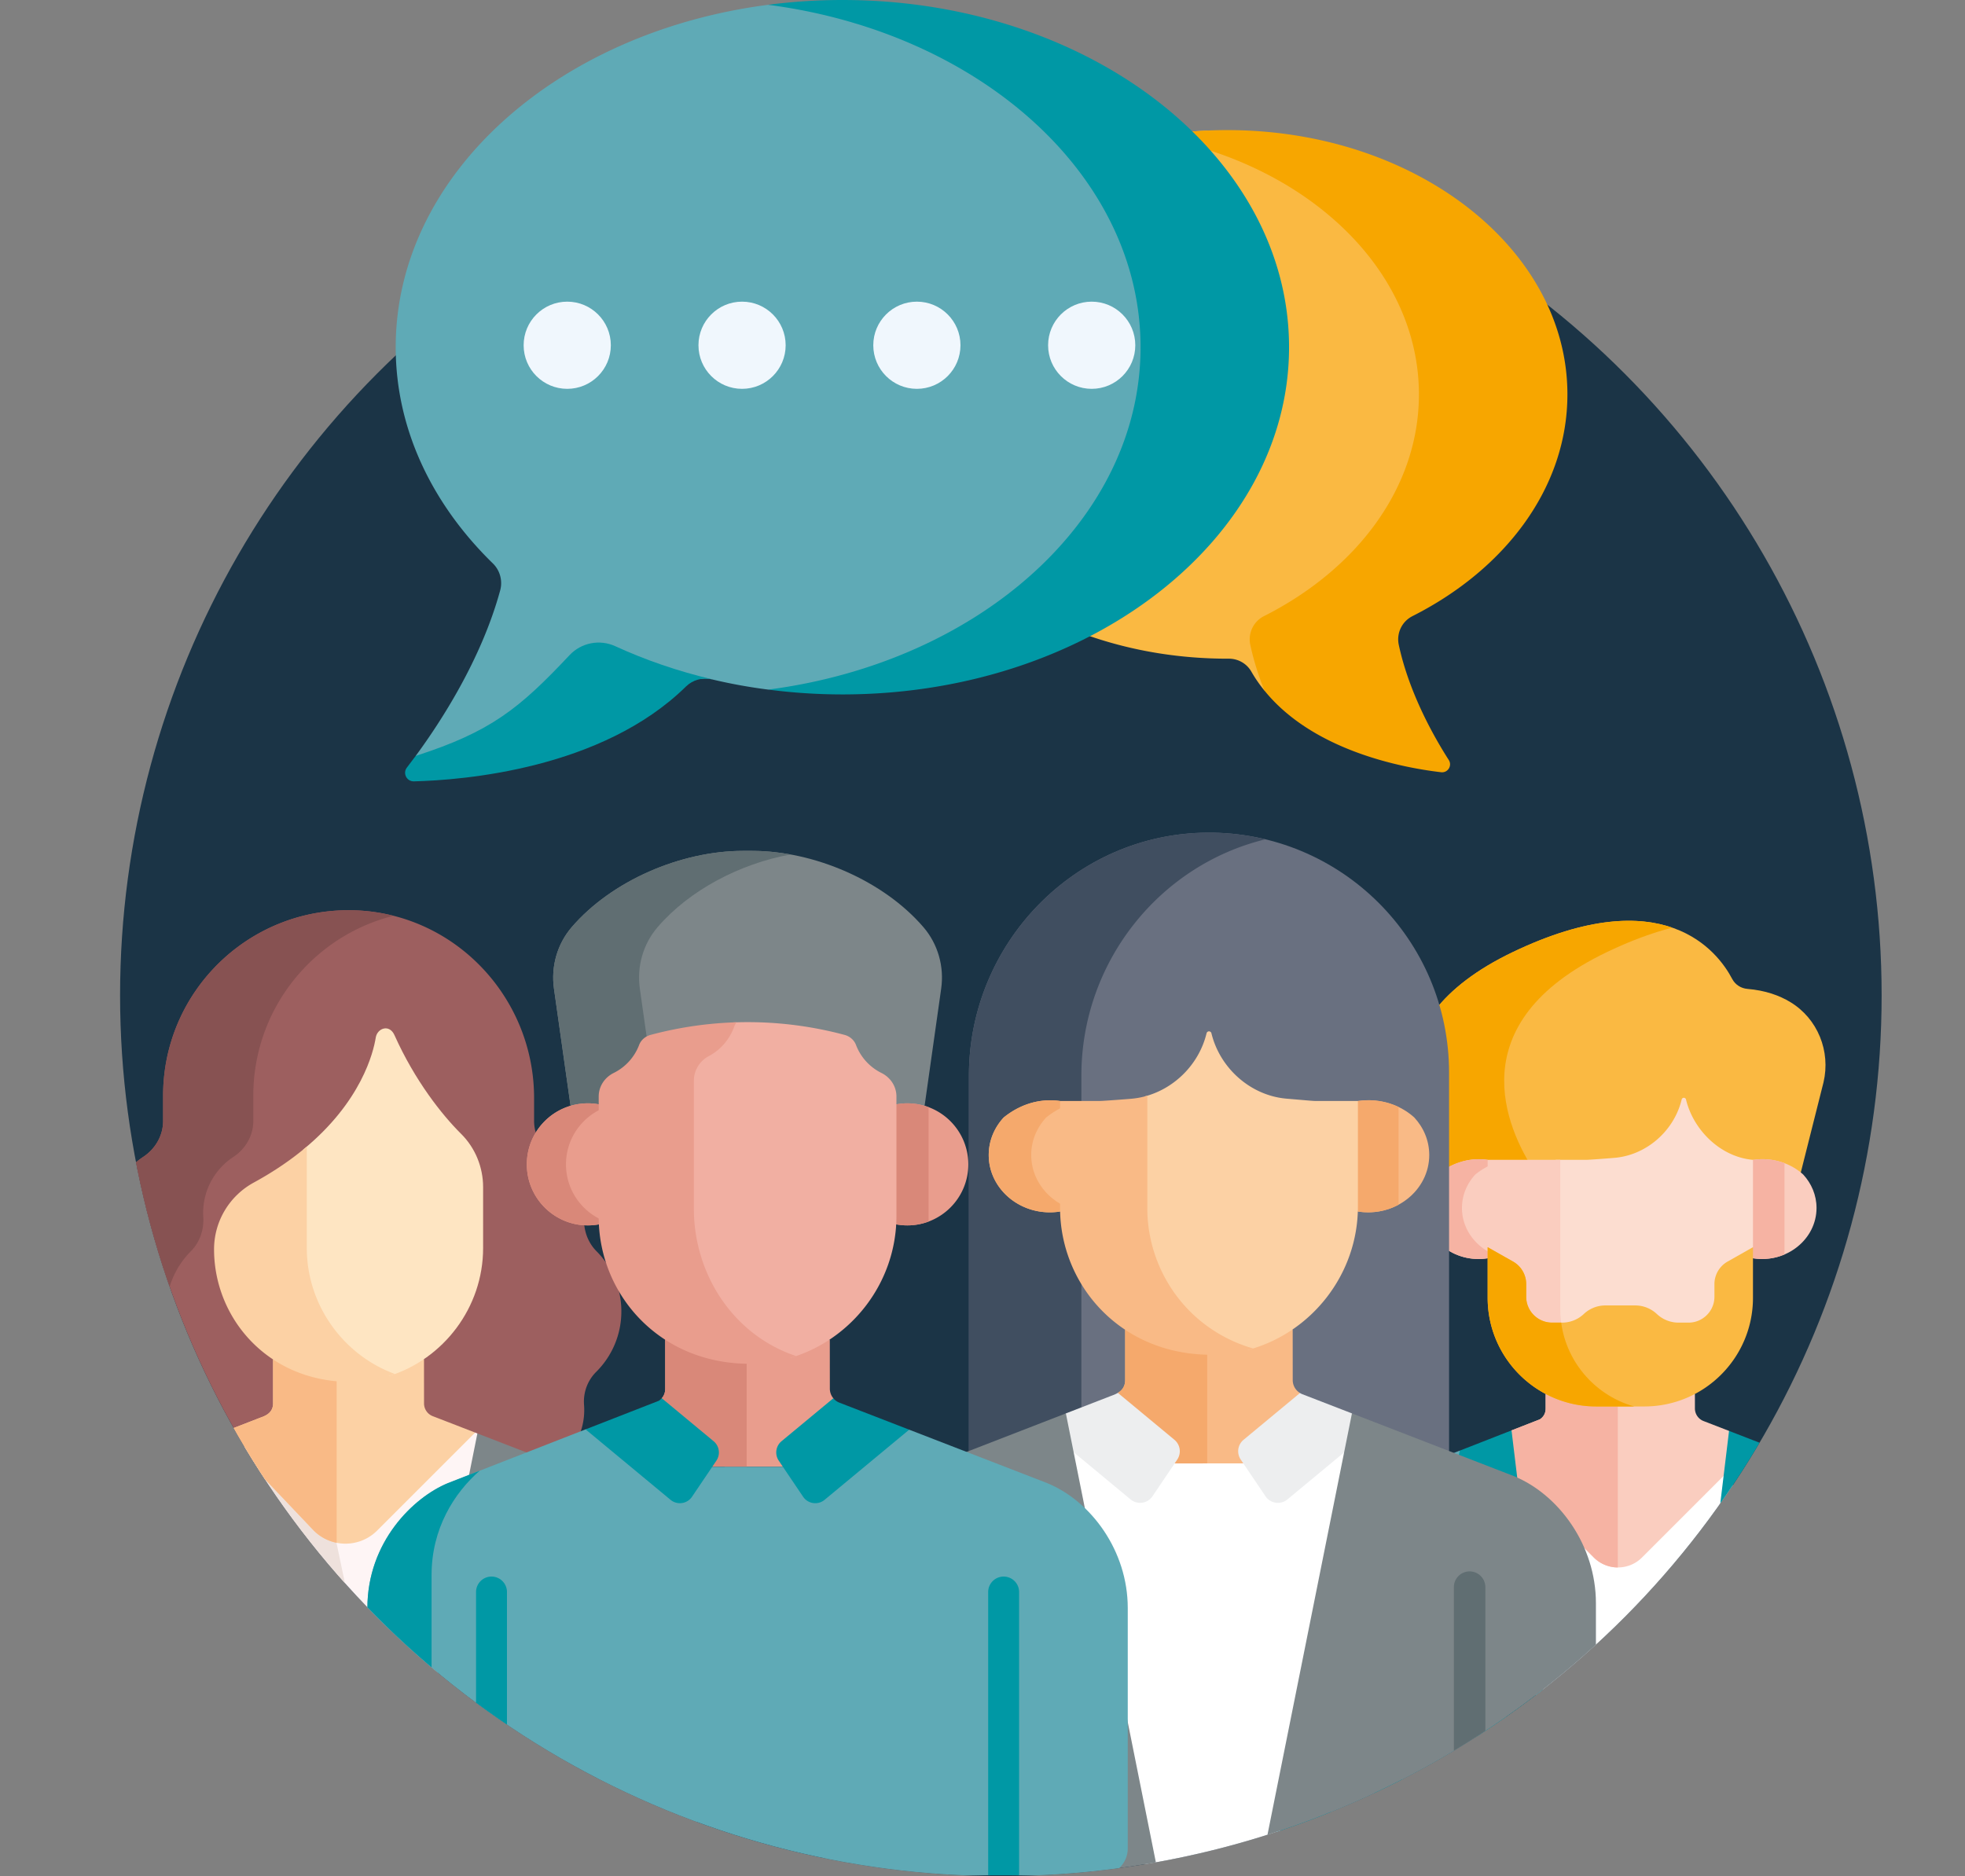
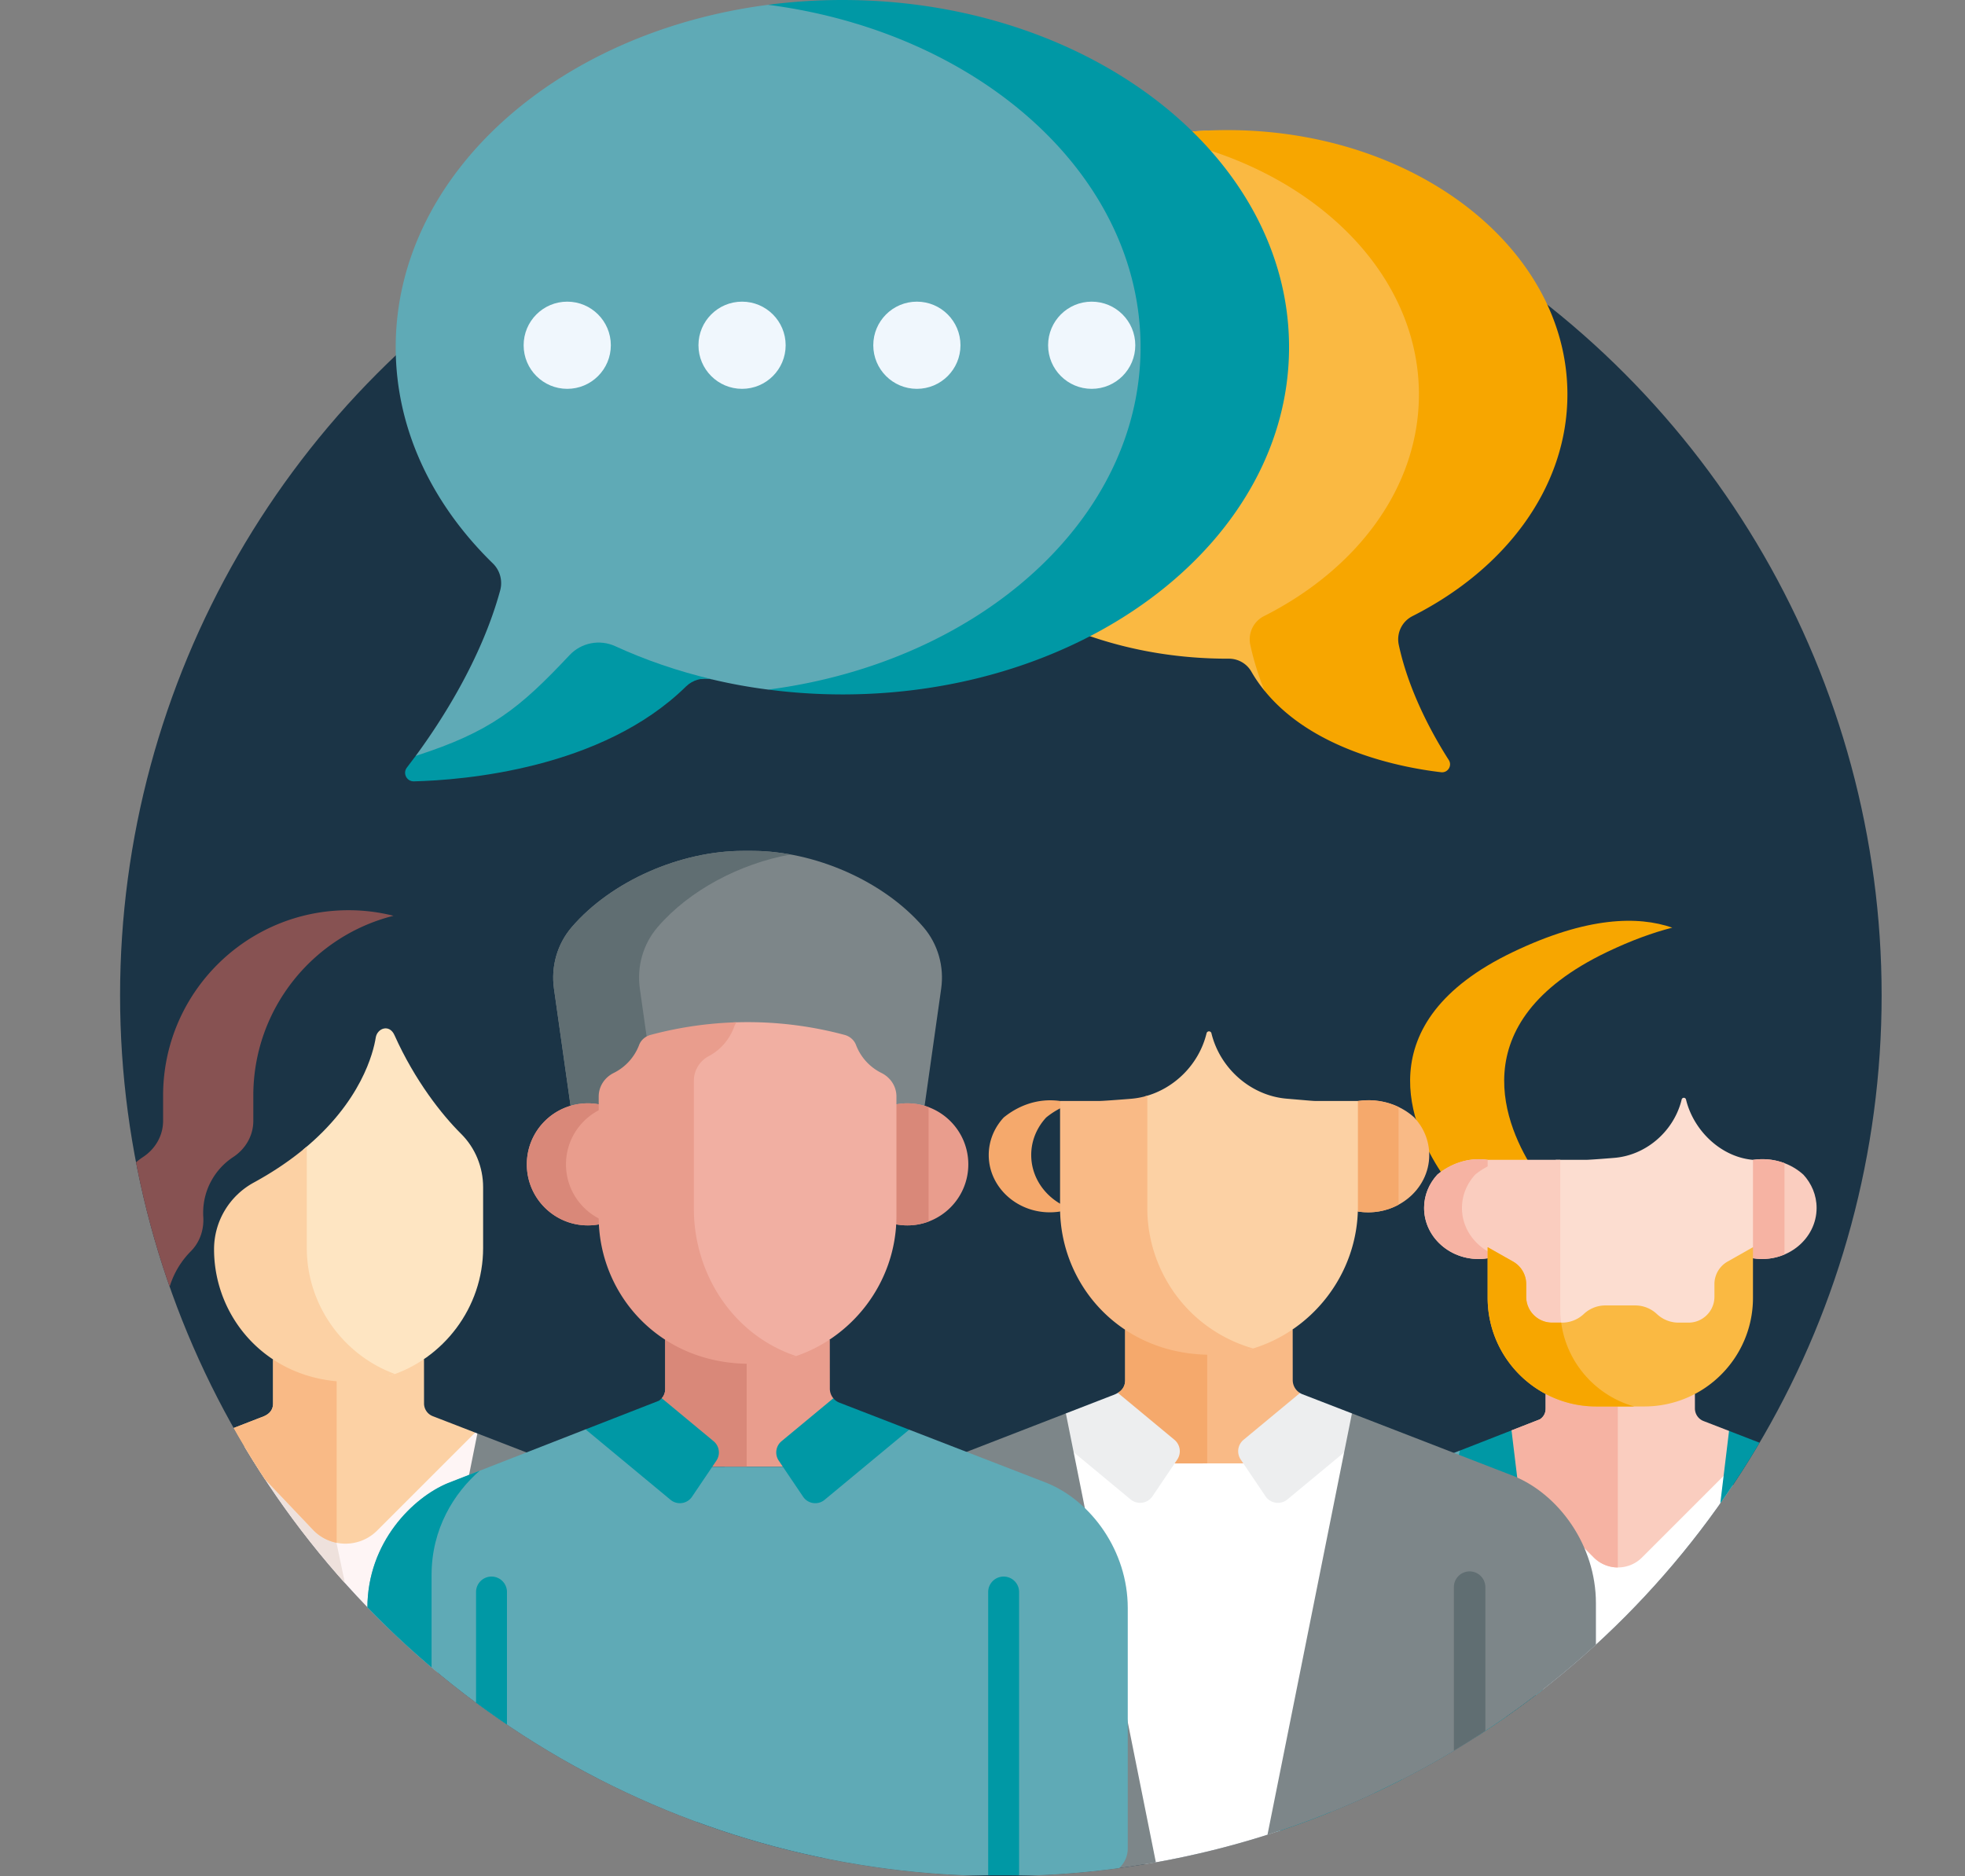
<svg xmlns="http://www.w3.org/2000/svg" id="Layer_1" data-name="Layer 1" viewBox="0 0 14246.96 13603.46">
  <rect x="0" y="0" width="14246.96" height="13603.46" fill="#808080" stroke="none" />
  <defs>
    <style>.cls-1{fill:none;}.cls-2{fill:#1b3446;}.cls-3{clip-path:url(#clip-path);}.cls-4{clip-path:url(#clip-path-2);}.cls-5{fill:#fab942;}.cls-6{fill:#f7a600;}.cls-7{fill:#facdbf;}.cls-8{fill:#f6b3a3;}.cls-9{fill:#fff;}.cls-10{fill:#fcddd0;}.cls-11{fill:#5faab6;}.cls-12{fill:#0098a5;}.cls-13{clip-path:url(#clip-path-3);}.cls-14{fill:#697080;}.cls-15{fill:#404e60;}.cls-16{fill:#f9ba86;}.cls-17{fill:#f5a96c;}.cls-18{fill:#edeeef;}.cls-19{fill:#fcd1a4;}.cls-20{fill:#7d8689;}.cls-21{fill:#606e72;}.cls-22{clip-path:url(#clip-path-4);}.cls-23{fill:#9d5f5f;}.cls-24{fill:#875252;}.cls-25{fill:#fef5f5;}.cls-26{fill:#eee1dc;}.cls-27{fill:#fee5c2;}.cls-28{fill:#e99d8d;}.cls-29{fill:#d98879;}.cls-30{fill:#f1afa2;}.cls-31{fill:#f0f7fd;}</style>
    <clipPath id="clip-path" transform="translate(-115.63 -343.91)">
      <circle class="cls-1" cx="7372.19" cy="7561.43" r="6385.94" />
    </clipPath>
    <clipPath id="clip-path-2" transform="translate(-115.63 -343.91)">
      <rect class="cls-1" x="9355.7" y="7020.54" width="5015.66" height="6734.31" />
    </clipPath>
    <clipPath id="clip-path-3" transform="translate(-115.63 -343.91)">
-       <rect class="cls-1" x="6065.92" y="6381.38" width="5630.63" height="7560.01" />
-     </clipPath>
+       </clipPath>
    <clipPath id="clip-path-4" transform="translate(-115.63 -343.91)">
      <rect class="cls-1" x="106.69" y="6943.94" width="5072.71" height="6810.91" />
    </clipPath>
  </defs>
  <circle class="cls-2" cx="7256.57" cy="7217.52" r="6385.94" />
  <g class="cls-3">
    <g class="cls-4">
-       <path class="cls-5" d="M13096.68,7610.44c-80.14-48.64-182-85.16-311.22-95.91-47-3.91-89-30.69-110.9-72.55-103.72-197.77-495.9-718.2-1589.39-195-1076.61,515.23-731.42,1278.5-522.69,1594.59l30,55.07H11815.3l470-335.33,446,284.3,381.37,51,59.4-51L13336.73,8192c52.89-225.25-42.12-461.58-240-581.54Zm0,0" transform="translate(-115.63 -343.91)" />
      <path class="cls-6" d="M11767.22,7247c175.16-83.78,332.24-140.7,473.08-176.6-247.64-85.57-616.19-81.25-1155.13,176.6-1076.61,515.23-731.42,1278.5-522.69,1594.59l30,55.07h682l-29.93-55.07c-208.73-316.09-554-1079.36,522.7-1594.59Zm0,0" transform="translate(-115.63 -343.91)" />
    </g>
-     <path class="cls-7" d="M13189.24,8860.24c-83.23-75.36-212.16-127.9-363.35-106.38h-.55l-45.77,44.59v636.89l45.77,32.48c245.17,38.23,460.76-139.55,460.76-364.94,0-92.89-36.65-177.63-96.86-242.64Zm0,0" transform="translate(-115.63 -343.91)" />
+     <path class="cls-7" d="M13189.24,8860.24c-83.23-75.36-212.16-127.9-363.35-106.38l-45.77,44.59v636.89l45.77,32.48c245.17,38.23,460.76-139.55,460.76-364.94,0-92.89-36.65-177.63-96.86-242.64Zm0,0" transform="translate(-115.63 -343.91)" />
    <path class="cls-8" d="M13054,8778.11c-66.45-25.15-143.79-36.25-228.12-24.18h-.55l-45.77,44.52v636.89l45.77,32.55c81.87,12.73,160.29,1.29,228.67-27.82Zm0,0" transform="translate(-115.63 -343.91)" />
    <path class="cls-7" d="M10901.72,8753.93h-.55c-148.45-20.77-274.3,34.11-363.49,106.52l-.06.07c-60.08,64.94-96.66,149.61-96.66,242.36,0,225.39,215.59,403.22,460.76,365l46.38-21.24V8787.49l-46.38-33.23Zm0,0" transform="translate(-115.63 -343.91)" />
    <path class="cls-8" d="M10715.38,9102.88c0-92.75,36.52-177.42,96.6-242.36.07,0,.07-.07.14-.07a514.32,514.32,0,0,1,130-77.27l-40.42-28.92v-.4h-.55c-148.45-20.7-274.3,34.11-363.49,106.59l-.06.07c-60.08,64.94-96.66,149.61-96.66,242.36,0,225.39,215.59,403.17,460.76,365l46.38-21.31v-6.24c-136.74-58-232.72-187.09-232.72-337.46Zm0,0" transform="translate(-115.63 -343.91)" />
    <path class="cls-9" d="M12626.54,11010.41l-14.05,8.16-591.6,591.6c-96.59,96.59-253.2,96.59-349.73,0l-551.81-551.74-26-23.36-31.38,24.39,312.94,2635.1,66.78,60.29h843.65l69.73-64.8,329.72-2631.95Zm0,0" transform="translate(-115.63 -343.91)" />
    <path class="cls-10" d="M12825.34,8753.93c-224.56-19.05-418.91-200.31-480.29-417.13-1.84-6.71-3.63-13.43-5.28-20.29a16.17,16.17,0,0,0-31.51,0q-2.45,10.4-5.33,20.56c-62,218.6-259,385.48-485.58,402.81,13.58-1-170.91,14.05-203.73,14.05h-218.46v1211h1199.25l13.56-377.12L12770.54,9473l54.8-85.56V8753.93Zm0,0" transform="translate(-115.63 -343.91)" />
    <path class="cls-7" d="M11428.18,9837.06V8753.93h-526.46v633.53l39.6,85.56,159.2,108,64.4,383.91h274.7a728.79,728.79,0,0,1-11.44-127.83Zm0,0" transform="translate(-115.63 -343.91)" />
    <path class="cls-11" d="M13833.6,11177.23c-37.06-14.4-446-172.71-807.33-312.68l-88.58,47.76L12608,13595.18l83,159.67h1495.31c97.42,0,176.34-78.91,176.34-176.26V11997.71c0-374.25-239.63-701.42-529-820.48Zm0,0" transform="translate(-115.63 -343.91)" />
    <path class="cls-11" d="M11137.79,13642.58l-325.2-2635.47-111.8-142.56-.68-2.38-806.65,315.06c-226.12,93.08-528.92,385.87-528.92,820.48v1580.88a176.26,176.26,0,0,0,176.27,176.26h1495.31Zm0,0" transform="translate(-115.63 -343.91)" />
    <path class="cls-12" d="M9764.2,13578.59V11821c0-354.43,201.46-614.54,398.5-749l-269.24,105.17c-226.12,93.08-528.92,385.87-528.92,820.48v1580.88a176.26,176.26,0,0,0,176.27,176.26h399.72c-97.42,0-176.33-78.91-176.33-176.26Zm0,0" transform="translate(-115.63 -343.91)" />
    <path class="cls-7" d="M12651.88,10719.54c-101.17-39.13-171-66.19-185-71.59a97.79,97.79,0,0,1-62.47-91l-.07-105.35-60.56-45.23h-977.84l-43.77,44.88v105.08c0,40.29-19.4,64.07-41.72,79.2l-205.66,80.29-25.06,46.24,25.06,283.41,44.66,40,551.74,551.81c96.6,96.52,253.14,96.52,349.73,0l591.6-591.6,39.39-22.75,32.89-262Zm0,0" transform="translate(-115.63 -343.91)" />
    <path class="cls-8" d="M11845.31,10406.39h-479.4l-43.77,44.88v105.08c0,40.29-19.4,64.07-41.72,79.2l-205.66,80.29-25.06,46.24,25.06,283.41,44.66,40,551.74,551.81a246.32,246.32,0,0,0,174.15,72.34Zm0,0" transform="translate(-115.63 -343.91)" />
    <path class="cls-12" d="M10282,13754.85V11893.92a101.62,101.62,0,1,0-203.24,0v1860.93Zm0,0" transform="translate(-115.63 -343.91)" />
    <path class="cls-12" d="M13648.35,13754.85V11893.92a101.62,101.62,0,1,0-203.24,0v1860.93Zm0,0" transform="translate(-115.63 -343.91)" />
    <path class="cls-5" d="M12545.91,9655v91.58c0,103.72-84.13,187.77-187.85,187.77h-72.48a228.85,228.85,0,0,1-156.94-62.25,228.54,228.54,0,0,0-156.87-62.35h-216.48a228.22,228.22,0,0,0-156.87,62.35,228.81,228.81,0,0,1-156.87,62.25H11369c-103.72,0-187.85-84-187.85-187.77V9655a187.77,187.77,0,0,0-95.36-163.46l-184.07-104.12v366.77c0,435.21,352.86,788.08,788.09,788.08h347.44c435.3,0,788.09-352.87,788.09-788.08V9387.46l-184.07,104.12a187.77,187.77,0,0,0-95.36,163.46Zm0,0" transform="translate(-115.63 -343.91)" />
    <path class="cls-6" d="M11434.9,9934.39H11369c-103.72,0-187.85-84-187.85-187.77V9655a187.77,187.77,0,0,0-95.36-163.46l-184.07-104.12v366.77c0,435.21,352.79,788.08,788.09,788.08h274.49c-277.86-77.82-490.22-316.36-529.4-607.92Zm0,0" transform="translate(-115.63 -343.91)" />
    <path class="cls-12" d="M10611.4,12057.72a73.88,73.88,0,0,1,14.67-64.89l133.09-161.18a73.68,73.68,0,0,0-9.18-103.24L10575.77,11581a73.78,73.78,0,0,1-24.24-73l148.58-645.79c140.09-54.26,273.26-107.08,374.65-146.33l367,3038.94h-405.62Zm0,0" transform="translate(-115.63 -343.91)" />
    <path class="cls-12" d="M13115.66,12057.72a73.88,73.88,0,0,0-14.67-64.89l-133.09-161.18a73.68,73.68,0,0,1,9.18-103.24l174.21-147.42a73.78,73.78,0,0,0,24.24-73l-149.26-643.48c-140.11-54.24-273.07-105.69-374.46-145l-366.49,3035.31h405.62Zm0,0" transform="translate(-115.63 -343.91)" />
    <g class="cls-13">
      <path class="cls-14" d="M8868.25,6381.46c-959.85,7-1727.66,802.58-1727.66,1762.41v2721.27l119.42,90.13h3218.22l143.66-89.9V8122c0-965.69-786.26-1747.64-1753.64-1740.57Zm0,0" transform="translate(-115.63 -343.91)" />
      <path class="cls-15" d="M7956,8143.87c0-824.34,566.34-1527.46,1334.21-1714a1742.78,1742.78,0,0,0-422-48.37c-959.85,7-1727.66,802.58-1727.66,1762.41v2721.27l119.42,90.13h815.42L7956,10865.14Zm0,0" transform="translate(-115.63 -343.91)" />
    </g>
-     <path class="cls-16" d="M7801.5,8327.3h-.61c-166.74-23.31-307.94,38.29-408.07,119.58a.2.2,0,0,1-.13.08c-67.38,72.9-108.44,168-108.44,272.08,0,253.18,242.39,452.89,517.88,409.68l28.6-74.84v-687l-29.23-38.77Zm0,0" transform="translate(-115.63 -343.91)" />
    <path class="cls-17" d="M7592.32,8719c0-104.13,41-199.18,108.44-272.08.07,0,.07-.08.15-.08a579.73,579.73,0,0,1,129.82-80l-29.23-38.77v-.84H7801c-166.74-23.23-308,38.29-408.07,119.66a.2.2,0,0,0-.14.08c-67.45,72.9-108.51,168-108.51,272.08,0,253.18,242.39,452.89,517.88,409.6L7820,9082c-135.35-71-227.64-206.72-227.64-362.92Zm0,0" transform="translate(-115.63 -343.91)" />
    <path class="cls-16" d="M10369.5,8446.64c-93.44-84.65-238.18-143.58-407.91-119.42H9961l-58.9,59.91,17.68,689.51,40.3,52c275.62,43.45,518.17-156.28,518.17-409.6,0-104.29-41.14-199.42-108.73-272.4Zm0,0" transform="translate(-115.63 -343.91)" />
    <path class="cls-17" d="M10255.53,8370.83c-82.37-39.46-182.74-59.46-293.94-43.53H9961l-58.9,59.83,17.68,689.59,40.3,51.92c107.75,17,210.4-3.31,295.47-49.3V8370.83Zm0,0" transform="translate(-115.63 -343.91)" />
    <path class="cls-9" d="M9246.46,13941.39l109.21-113.65,579-3004.28H7801.5L8405,13850.57l109.9,90.82Zm0,0" transform="translate(-115.63 -343.91)" />
    <path class="cls-16" d="M9488.4,10351.41l-.31-367.82-95.66-22.07h-1078l-41,24.22v365c0,49-25.54,76.29-53.14,93a.08.08,0,0,1,.08-.08l-.08,68L8642,10842.46l-35.46,69.75,25.75,43h498l54.3-60.76-43.06-52L9541,10496.39v-51.76a109.44,109.44,0,0,1-52.61-93.22Zm0,0" transform="translate(-115.63 -343.91)" />
    <path class="cls-17" d="M8868.09,9961.52H8314.46l-41,24.22v365c0,49.06-25.54,76.29-53.14,93a.08.08,0,0,0,.08-.08l-.08,68,421.75,330.85-35.54,69.75,25.75,43.06,235.8-.08Zm0,0" transform="translate(-115.63 -343.91)" />
    <path class="cls-18" d="M9917.69,10592.58c-192.43-74.51-337.09-130.51-359.16-139a113,113,0,0,1-17.52-8.92l-409.07,339.22a107.87,107.87,0,0,0-20.59,143.42l179.94,266.49c35.7,52.82,109.21,63.36,158.27,22.68l411.53-341.22,34.59-18.47,39-225.32Zm0,0" transform="translate(-115.63 -343.91)" />
    <path class="cls-18" d="M8630.62,10783.85l-410.21-340.22c-19.77,12-40.54,18.6-53.93,23.76-7.14,2.78-139.58,54.14-322.91,125.19l-23,30.62,33,229.4L7900,10874l412.91,342.46a108,108,0,0,0,158.35-22.68l179.86-266.49a107.86,107.86,0,0,0-20.51-143.42Zm0,0" transform="translate(-115.63 -343.91)" />
    <path class="cls-19" d="M9668,8327.3c-33.84,0-36.38-.93-223.94-16.86-259.4-22-483-218.86-545.11-474.19a18.11,18.11,0,0,0-35.3,0c-54.36,224.34-232.31,400.68-446.89,457.52v806.42c0,456.81,287.72,881.55,750.37,1031.21,455.73-122.83,793.88-546,793.88-1038.83V8327.3Zm0,0" transform="translate(-115.63 -343.91)" />
    <path class="cls-16" d="M8434,9103v-814.1a578,578,0,0,1-121.51,22.6c15.16-1.16-191.88,15.69-228.71,15.69H7801.5V9103c0,554.87,433.75,1062.12,1090.8,1064.36a1041.82,1041.82,0,0,0,308.47-45.69C8729.06,9985.28,8434,9560.46,8434,9103Zm0,0" transform="translate(-115.63 -343.91)" />
    <path class="cls-20" d="M7843.57,10592.58c-436.51,169.28-1161.88,450.43-1173.95,455.14-253.85,104.5-593.77,433.19-593.77,921.08v1774.71c0,109.29,88.59,197.88,197.88,197.88H8514.88Zm0,0" transform="translate(-115.63 -343.91)" />
    <path class="cls-20" d="M9917.69,10592.58l-671.23,3348.81h2242.3c109.28,0,197.87-88.59,197.87-197.88V11968.8c0-420.13-268.93-787.36-593.77-921.08-51.37-19.84-737.06-285.47-1175.17-455.14Zm0,0" transform="translate(-115.63 -343.91)" />
    <path class="cls-21" d="M7105.74,13941.39v-2089.1a114.08,114.08,0,1,0-228.16,0v2089.1Zm0,0" transform="translate(-115.63 -343.91)" />
    <path class="cls-21" d="M10884.9,13941.39v-2089.1a114.08,114.08,0,1,0-228.16,0v2089.1Zm0,0" transform="translate(-115.63 -343.91)" />
    <path class="cls-21" d="M6583.41,11865.44c0-445.9,246.63-767.36,464.43-964.39l-378.22,146.67c-253.85,104.5-593.77,433.19-593.77,921.08v1774.71c0,109.29,88.59,197.88,197.88,197.88h309.68V11865.44Zm0,0" transform="translate(-115.63 -343.91)" />
    <g class="cls-22">
-       <path class="cls-23" d="M4620.69,9852.91c0-170.24-68.8-324.39-180.06-436.22-64.87-65.13-95.76-156.43-90-248.1q1-15.2,1-30.49c0-169.33-86.95-318.43-218.66-404.89-88.9-58.41-145-155.13-145-261.41V8305.72c0-741.54-593.2-1356.3-1334.83-1361.71-747.35-5.55-1354.91,598.69-1354.91,1344.8v183c0,106.28-56.12,203-145,261.41C1021.44,8819.67,934.5,8968.7,934.5,9138.1c0,10.25.33,20.36,1,30.49,5.68,91.67-25.22,183-90,248.1-111.33,111.83-180.14,266-180.14,436.22,0,171.34,69.71,326.32,182.23,438.29,63.54,63.25,95.12,150.27,88.33,239.64a490,490,0,0,0,1.38,89.33c14.83,139.6,90.36,261.26,198.57,339.62l78.43,75.81h2812l123.75-75.74c108.35-78.29,183.87-200,198.7-339.76a487.47,487.47,0,0,0,1.38-89.26c-6.79-89.37,24.82-176.46,88.35-239.64,112.58-112,182.21-267,182.21-438.29Zm0,0" transform="translate(-115.63 -343.91)" />
      <path class="cls-24" d="M1591.31,10620.17a488.14,488.14,0,0,1-1.32-89.33c6.73-89.37-24.81-176.39-88.34-239.64-112.51-112-182.21-267-182.21-438.29,0-170.24,68.8-324.39,180.06-436.22,64.87-65.13,95.76-156.43,90-248.1-.64-10.13-.91-20.24-.91-30.49,0-169.33,87-318.35,218.66-404.89,88.83-58.41,144.94-155.13,144.94-261.41v-183c0-629.44,432.48-1157.94,1016.46-1304.48A1323.36,1323.36,0,0,0,2653.15,6944c-747.42-5.55-1355,598.69-1355,1344.8v183c0,106.28-56.12,203-145,261.41C1021.44,8819.67,934.5,8968.7,934.5,9138.1c0,10.25.33,20.36,1,30.49,5.68,91.67-25.22,183-90,248.1-111.33,111.83-180.14,266-180.14,436.22,0,171.34,69.71,326.32,182.23,438.29,63.54,63.25,95.12,150.27,88.33,239.64a490,490,0,0,0,1.38,89.33c14.83,139.6,90.36,261.26,198.57,339.62l78.43,75.81h654l-78.43-75.81c-108.21-78.36-183.73-200-198.56-339.62Zm0,0" transform="translate(-115.63 -343.91)" />
    </g>
    <path class="cls-25" d="M3576.79,10737.87c-5.48-2.08-10.74-4.15-16.15-6.23l-114.46,50.45-835.91,694.28L1804,10756.94l-86.4-22.74c-3.17,1.26-6.22,2.43-9.42,3.67l-40.53,64.72,525.72,2809.32,119.6,142.94h659.1l57.29-64.08,613.23-2869.89Zm0,0" transform="translate(-115.63 -343.91)" />
    <path class="cls-26" d="M2556.51,11537.21v-108.78L1804,10756.94l-86.4-22.67c-3.17,1.19-6.22,2.36-9.42,3.6l-40.53,64.72L2193.38,13612l119.6,142.87h659.1l40.46-45.24Zm0,0" transform="translate(-115.63 -343.91)" />
    <path class="cls-19" d="M3253.22,10612.61a98.91,98.91,0,0,1-63.18-92l-.28-321.67-143.28-23.29H2163.32l-67.83,25.29v319c0,75.74-67.56,94-96.31,105.11-6.72,2.57-108.21,41.91-281.57,109.12l672.54,707.68c127.07,127.06,333.12,127.06,460.25,0l710.24-710.24c-165.24-64-288.16-111.61-307.42-119Zm0,0" transform="translate(-115.63 -343.91)" />
    <path class="cls-16" d="M2556.51,11530.83v-1355.2H2163.32l-67.83,25.29v319c0,75.74-67.56,94-96.31,105.11-6.72,2.57-108.21,41.91-281.57,109.12l672.54,707.68a322.91,322.91,0,0,0,166.36,89Zm0,0" transform="translate(-115.63 -343.91)" />
    <path class="cls-20" d="M1708.19,10737.87c-393.26,152.5-1046.75,405.87-1057.62,410-228.7,94.14-534.94,390.33-534.94,829.81v1598.86a178.26,178.26,0,0,0,178.27,178.27H2313Zm0,0" transform="translate(-115.63 -343.91)" />
    <path class="cls-20" d="M3576.79,10737.87l-604.71,3017H4992.19c98.52,0,178.34-79.81,178.34-178.27V11977.72c0-378.5-242.35-709.35-535-829.81-46.28-17.88-664-257.19-1058.73-410Zm0,0" transform="translate(-115.63 -343.91)" />
    <path class="cls-21" d="M1043.47,13754.85v-1882.1a102.78,102.78,0,1,0-205.55,0v1882.1Zm0,0" transform="translate(-115.63 -343.91)" />
    <path class="cls-21" d="M4448.17,13754.85v-1882.1a102.78,102.78,0,1,0-205.56,0v1882.1Zm0,0" transform="translate(-115.63 -343.91)" />
    <path class="cls-27" d="M3458.72,8565.4c-139.61-138.36-335.88-387.16-483-715.5-37.35-83.35-125-49.88-135.79,17.59-16.92,106.35-103.66,465.88-525.81,812v708.83c0,416.81,257.4,780.63,621.07,933.47,394.36-122.28,683.2-495.8,683.2-928.68V8952.56c0-145-56.67-285-159.7-387.16Zm0,0" transform="translate(-115.63 -343.91)" />
    <path class="cls-19" d="M2340.06,9393.07V8657.76c-104.89,89.09-231.62,177.58-384.6,261.06-177.15,96.65-287.87,281.91-287.87,483.74,0,501.2,391.88,959.45,985.42,961.45a938.51,938.51,0,0,0,326.2-57.14c-371.64-135.6-639.15-497.2-639.15-913.8Zm0,0" transform="translate(-115.63 -343.91)" />
    <path class="cls-21" d="M563.76,11976.19c0-419.31,207.51-743.56,383.9-943.45-169.67,65.75-292.45,113.36-297.09,115.17-228.7,94.14-534.94,390.26-534.94,829.81v1598.86a178.26,178.26,0,0,0,178.27,178.27H563.76V11976.19Zm0,0" transform="translate(-115.63 -343.91)" />
    <path class="cls-28" d="M5370.47,10979.75h566.71l284.56-423.84-56.6-20.85-7.55-52.28a107.65,107.65,0,0,1-25.24-68.62l-.31-354.6L6058,10007H4986.49l-47.84,51v355.51c0,30.91-10.43,52.82-24.93,69l13.44,68.74-59.91,21.4Zm0,0" transform="translate(-115.63 -343.91)" />
    <path class="cls-29" d="M5529.3,10007H4986.41l-47.76,51v355.51c0,30.91-10.43,52.82-25,69l13.44,68.74-59.9,21.4L5177,10979.75H5529.3Zm0,0" transform="translate(-115.63 -343.91)" />
    <path class="cls-11" d="M7708.76,11098.3c-44.74-17.31-580.38-224.73-1001.18-387.7l-59.22,2.56-426.62-157.25-361.94,423.84H5254.41l-387.23-407.12-381,135.69h-124.9l-998.45,390c-249.41,102.68-583.4,425.69-583.4,905V13747c0,107.38,87,194.42,194.42,194.42h5124c107.38,0,194.42-87,194.42-194.42V12003.28c-.07-412.79-264.3-773.6-583.47-905Zm0,0" transform="translate(-115.63 -343.91)" />
    <path class="cls-12" d="M3244.67,13761.94V11764.12c0-336.38,164.56-595.64,348.94-756l-230.77,90.16c-249.41,102.68-583.4,425.61-583.4,905V13747c0,107.38,87,194.42,194.42,194.42h390.49c-70.27-29.32-119.68-98.61-119.68-179.45Zm0,0" transform="translate(-115.63 -343.91)" />
    <path class="cls-12" d="M7504.44,13941.39V11888.81a112.09,112.09,0,1,0-224.17,0v2052.58Zm0,0" transform="translate(-115.63 -343.91)" />
    <path class="cls-12" d="M3791.34,13941.39V11888.81a112.09,112.09,0,1,0-224.17,0v2052.58Zm0,0" transform="translate(-115.63 -343.91)" />
    <path class="cls-20" d="M6810.49,7066.33c-288.93-335.71-790.66-552.8-1243-552.8h-63.26c-452.44,0-954.17,217.09-1243.1,552.8-105.56,122.71-151.73,285.7-129.06,446l120.36,850.35,47.15,42.15h194.12l371.14-498.15h1375l375.3,498.15h167.75l36.35-42.15,120.35-850.35c22.67-160.26-23.5-323.25-129.06-446Zm0,0" transform="translate(-115.63 -343.91)" />
    <path class="cls-21" d="M4754.73,7512.29c-22.67-160.26,23.51-323.25,129.14-446,230.15-267.48,595.49-459.49,963.32-526.59-93.85-17.06-187.84-26.21-279.72-26.21h-63.26c-452.44,0-954.17,217.09-1243.1,552.8-105.56,122.71-151.73,285.7-129.06,446l120.36,850.35,47.15,42.15h194.12l325.58-437Zm0,0" transform="translate(-115.63 -343.91)" />
    <path class="cls-28" d="M6693.68,8344.21a447.5,447.5,0,0,0-78.58,7.1l-50.85,39.21v771.55l49.5,59.92a450.22,450.22,0,0,0,79.93,7.31c244.44,0,442.55-198.11,442.55-442.53s-198.11-442.56-442.55-442.56Zm0,0" transform="translate(-115.63 -343.91)" />
    <path class="cls-28" d="M4377.85,8344.21c-244.37,0-442.56,198.11-442.56,442.56s198.19,442.53,442.56,442.53a450.4,450.4,0,0,0,80-7.31l45.11-18.82V8392.41l-46.46-41.1a447.68,447.68,0,0,0-78.65-7.1Zm0,0" transform="translate(-115.63 -343.91)" />
    <path class="cls-29" d="M6848.13,8371.93a441.73,441.73,0,0,0-154.38-27.72,447.68,447.68,0,0,0-78.65,7.1l-50.85,39.21v771.55l49.5,59.92a450.4,450.4,0,0,0,80,7.31,441.73,441.73,0,0,0,154.38-27.71Zm0,0" transform="translate(-115.63 -343.91)" />
    <path class="cls-29" d="M4219.17,8786.77c0-182.88,110.92-339.89,269.15-407.28l-31.82-28.18a447.68,447.68,0,0,0-78.65-7.1c-244.37,0-442.56,198.19-442.56,442.56s198.19,442.53,442.56,442.53a443.05,443.05,0,0,0,80-7.31l45.11-18.82v-3.33c-166-63.77-283.79-224.63-283.79-413.07Zm0,0" transform="translate(-115.63 -343.91)" />
    <path class="cls-30" d="M6506.22,8123.87A374.72,374.72,0,0,1,6322,7921c-13.75-36.26-45.26-62.86-82.67-72.92a2713.23,2713.23,0,0,0-808.42-90.53c-.37,1-.91,1.82-1.28,2.81-34.31,95.88-102.09,174.32-188.23,219.35A207.77,207.77,0,0,0,5130.11,8164v945.64c0,472.4,275.05,912.39,719.58,1079.3,441.1-131.71,765.41-546.08,765.41-1027.93V8294.32c0-73.21-43.29-138-108.88-170.45Zm0,0" transform="translate(-115.63 -343.91)" />
    <path class="cls-28" d="M5146.36,9107.13V8181.74a203.24,203.24,0,0,1,108.88-180.28c84.32-44.12,150.59-120.89,184.23-214.67a121.21,121.21,0,0,1,16-30.21,2715.77,2715.77,0,0,0-623.23,91.49c-37.41,10.06-68.92,36.66-82.67,72.92a374.72,374.72,0,0,1-184.21,202.88c-65.59,32.42-108.88,97.24-108.88,170.39v874.67c0,555.6,435,1063.14,1093.21,1063.89a1043.82,1043.82,0,0,0,338.12-56.13c-456.91-152.18-741.47-594.14-741.47-1069.56Zm0,0" transform="translate(-115.63 -343.91)" />
    <path class="cls-12" d="M5938.61,11197c35.14,51.92,107.37,62.27,155.58,22.29l613.39-508.66c-261.73-101.42-479.11-185.58-506.33-196.08a107.34,107.34,0,0,1-43.66-31.74L5782,10794.17a106.08,106.08,0,0,0-20.15,141Zm0,0" transform="translate(-115.63 -343.91)" />
    <path class="cls-12" d="M4977.41,11219.26a106,106,0,0,0,155.51-22.29l176.79-261.81a106.08,106.08,0,0,0-20.23-141l-375.84-311.68a119.78,119.78,0,0,1-21,18.35l-531.34,207.48Zm0,0" transform="translate(-115.63 -343.91)" />
  </g>
  <path class="cls-5" d="M9321,5083a196.87,196.87,0,0,1,104-216.78c707.1-357.35,1174.78-976.91,1174.78-1681.42,0-876.94-724.61-1622.12-1733.68-1893.94C7574,1350.65,6549.76,2184.1,6549.76,3203.65,6549.76,4262,7653.42,5120,9014.84,5120h10c67.15-.22,129.54,35,163.11,93.11a995.36,995.36,0,0,0,94.8,137.57l88.43-83C9348.85,5193.28,9330.08,5125.68,9321,5083Z" transform="translate(-115.63 -343.91)" />
  <path class="cls-6" d="M10356.62,4811.44c676.14-341.7,1123.32-934.12,1123.32-1607.79,0-1058.37-1103.66-1916.37-2465.08-1916.37a3154,3154,0,0,0-538.31,46c1102.51,190.92,1926.79,955.78,1926.79,1870.4,0,673.67-447.18,1266.09-1123.32,1607.79a188.23,188.23,0,0,0-99.47,207.29c24.56,115.45,60.93,227.65,102.24,332,355.84,440.55,1010,561,1281.41,592.65,48.64,5.67,82-47.51,55.57-88.71-100.86-157.13-287.23-481.47-362.62-835.92a188.21,188.21,0,0,1,99.47-207.27Z" transform="translate(-115.63 -343.91)" />
  <path class="cls-11" d="M5684.87,378.74C4150.94,577,2984.64,1612.83,2984.64,2861.57c0,592.87,263.64,1137.86,704.7,1568,51.85,50.57,71.76,125.77,52.69,195.65-137,502.69-433.66,957-612.32,1199.63a217.27,217.27,0,0,0,226.6,51.06c448.31-160.14,651.25-331.7,984.23-686.2,85.3-90.81,219-116.36,332.26-64.39q113.39,52,232.59,96.86c97,36.51,201.35,54.1,304.47,43.43a202.07,202.07,0,0,1,67.5,4.39A3844.11,3844.11,0,0,0,5686,5344.26l616.53-19.91c1298.71-359.08,2228.63-1322.88,2228.63-2455.72C8531.17,1700.46,7542.38,712,6180,381.05Z" transform="translate(-115.63 -343.91)" />
  <path class="cls-12" d="M4245.2,5094.24c-363.86,387.39-572.44,556.35-1115.49,730.62-23.5,31.89-45,60.29-63.8,84.48-32.16,41.44-1.77,101.57,50.66,100.25,358.38-8.94,1363.76-89.16,1972.5-687.67,49.56-48.73,120.68-68,188.31-51.93-.15-.28-.34-.56-.49-.85-247.14-58.47-481.72-139.29-699.91-239.44C4463.92,4977.83,4330.37,5003.57,4245.2,5094.24Z" transform="translate(-115.63 -343.91)" />
  <path class="cls-12" d="M6223.16,343.91a4175.31,4175.31,0,0,0-538.29,34.81c1532.34,199.33,2700.21,1235,2700.21,2482.84,0,1247.54-1167.29,2283-2699,2482.68a4164.53,4164.53,0,0,0,537.13,35c1788.59,0,3238.51-1127.19,3238.51-2517.65S8011.75,343.91,6223.16,343.91Z" transform="translate(-115.63 -343.91)" />
  <circle class="cls-31" cx="4112.68" cy="2503.42" r="316.1" />
  <circle class="cls-31" cx="5380.19" cy="2503.42" r="316.1" />
  <circle class="cls-31" cx="6647.7" cy="2503.42" r="316.1" />
  <circle class="cls-31" cx="7915.19" cy="2503.42" r="316.1" />
</svg>